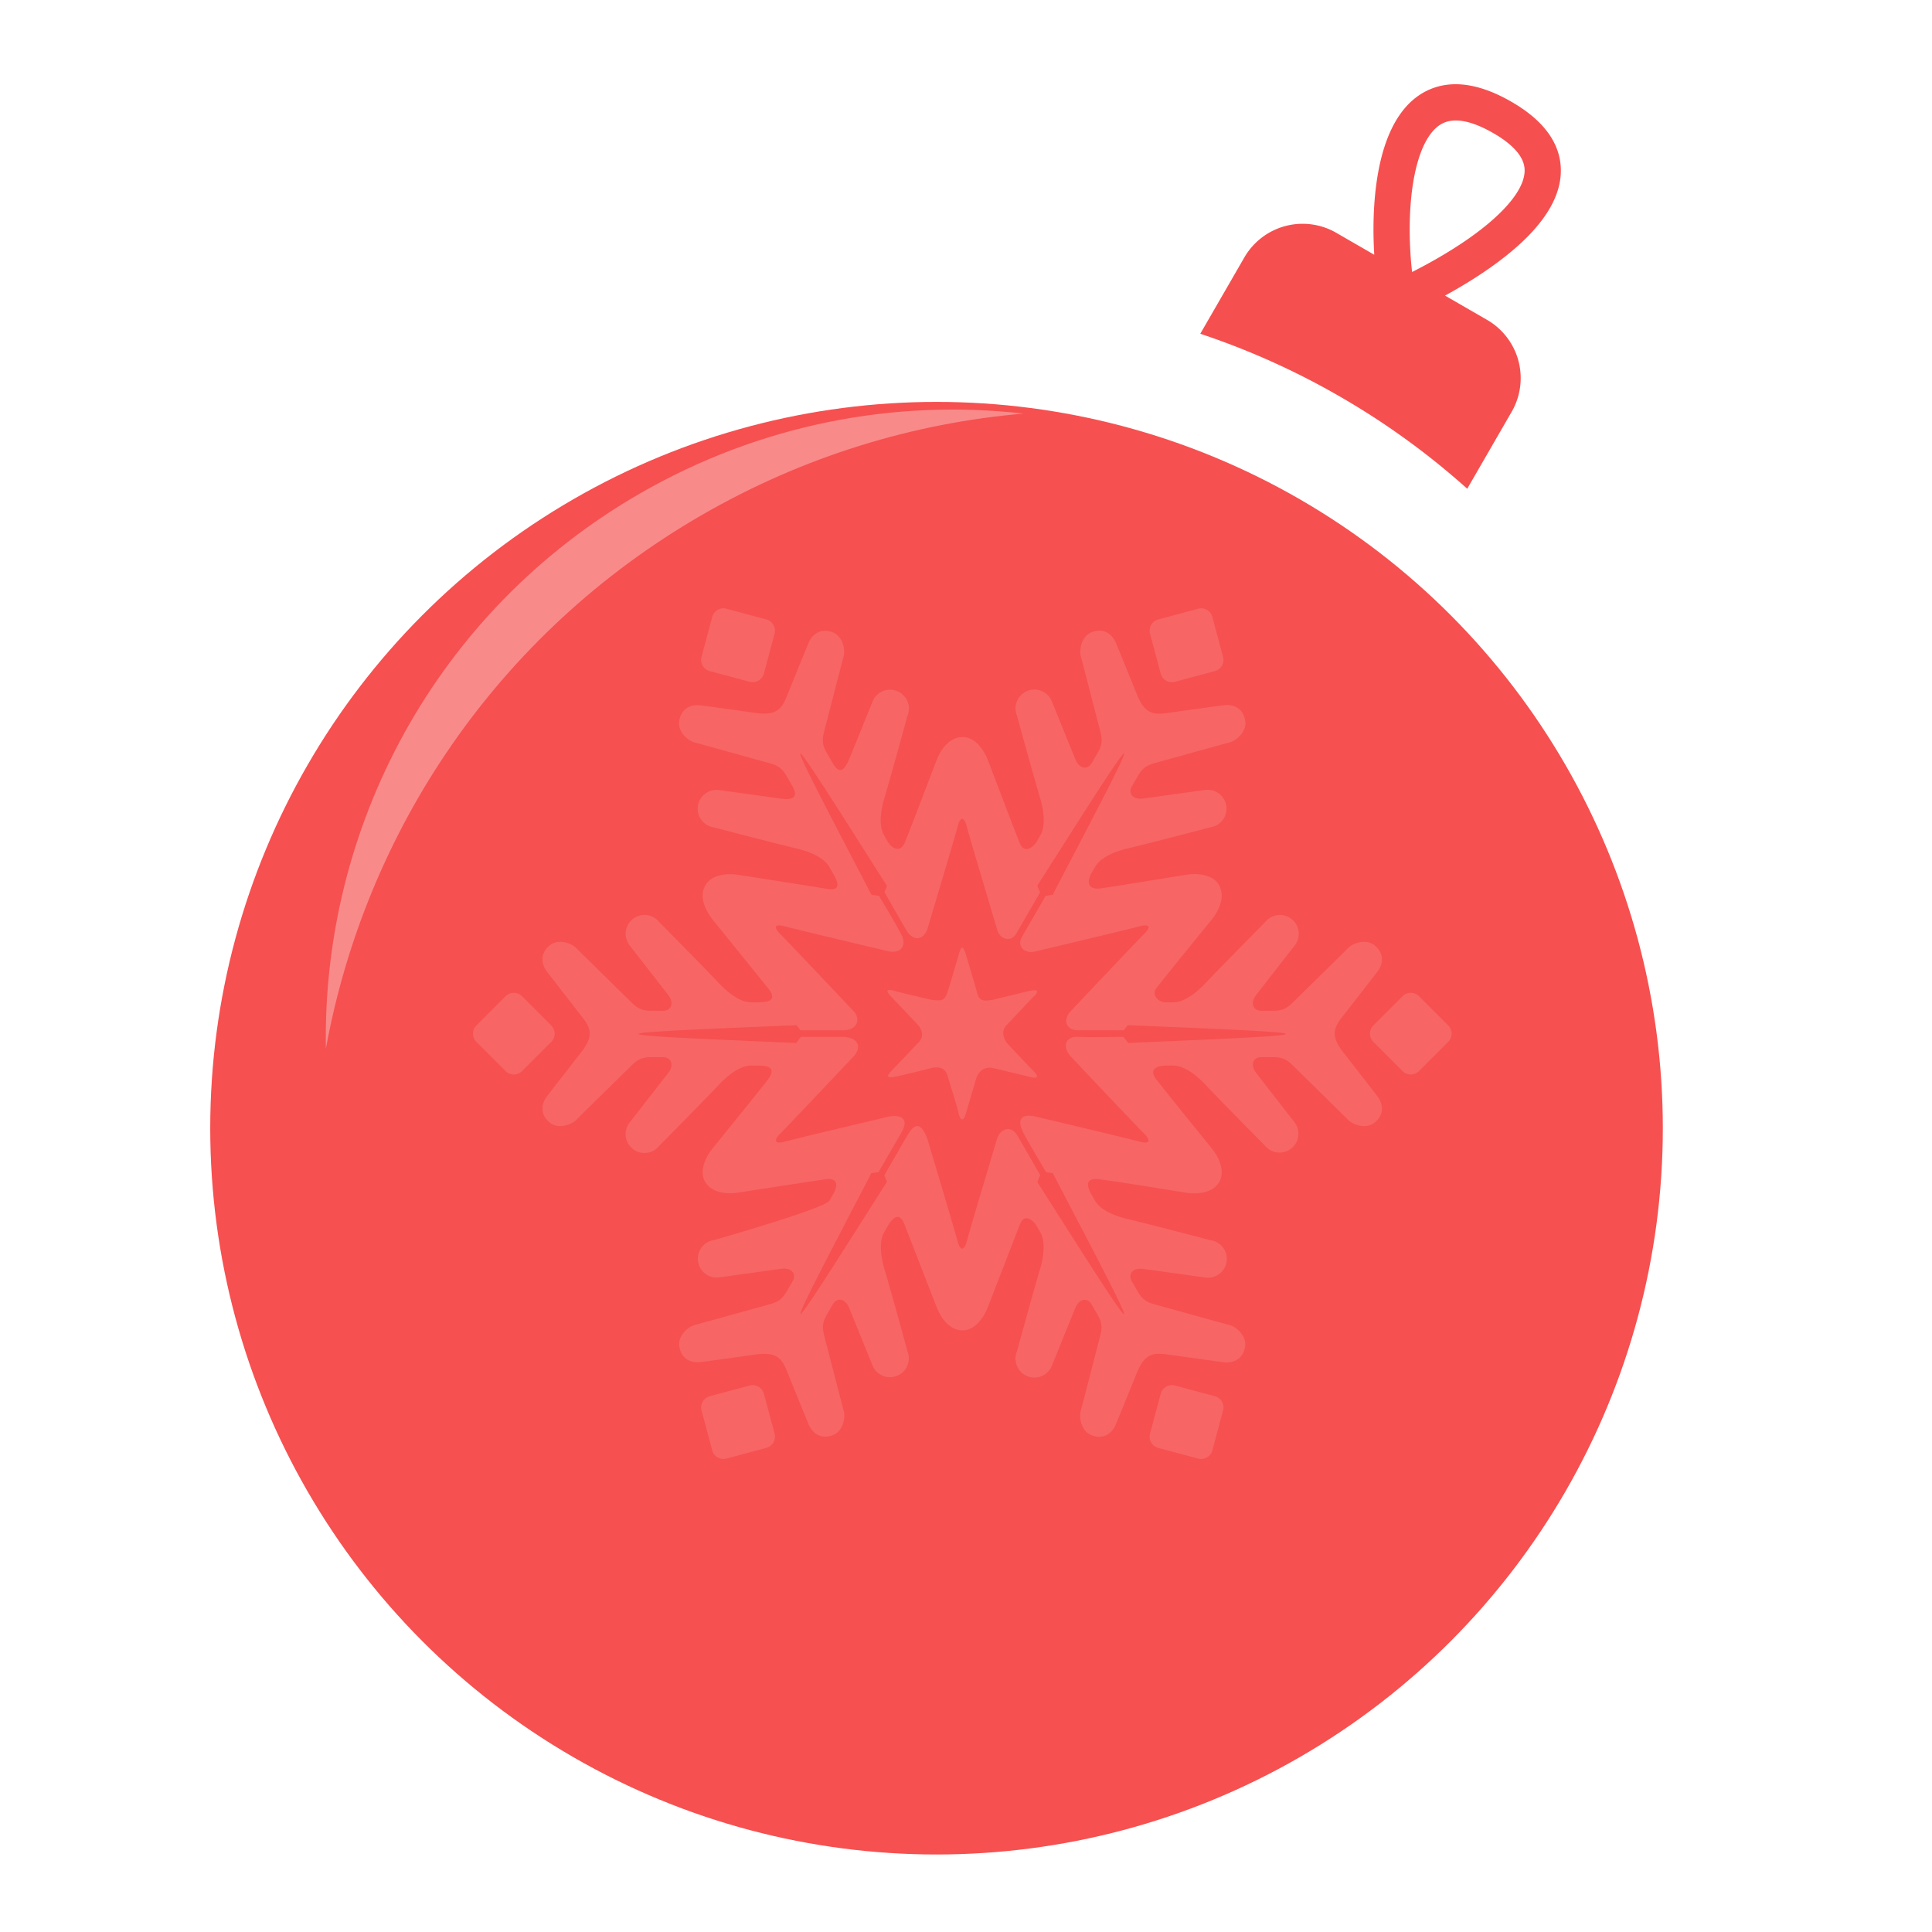
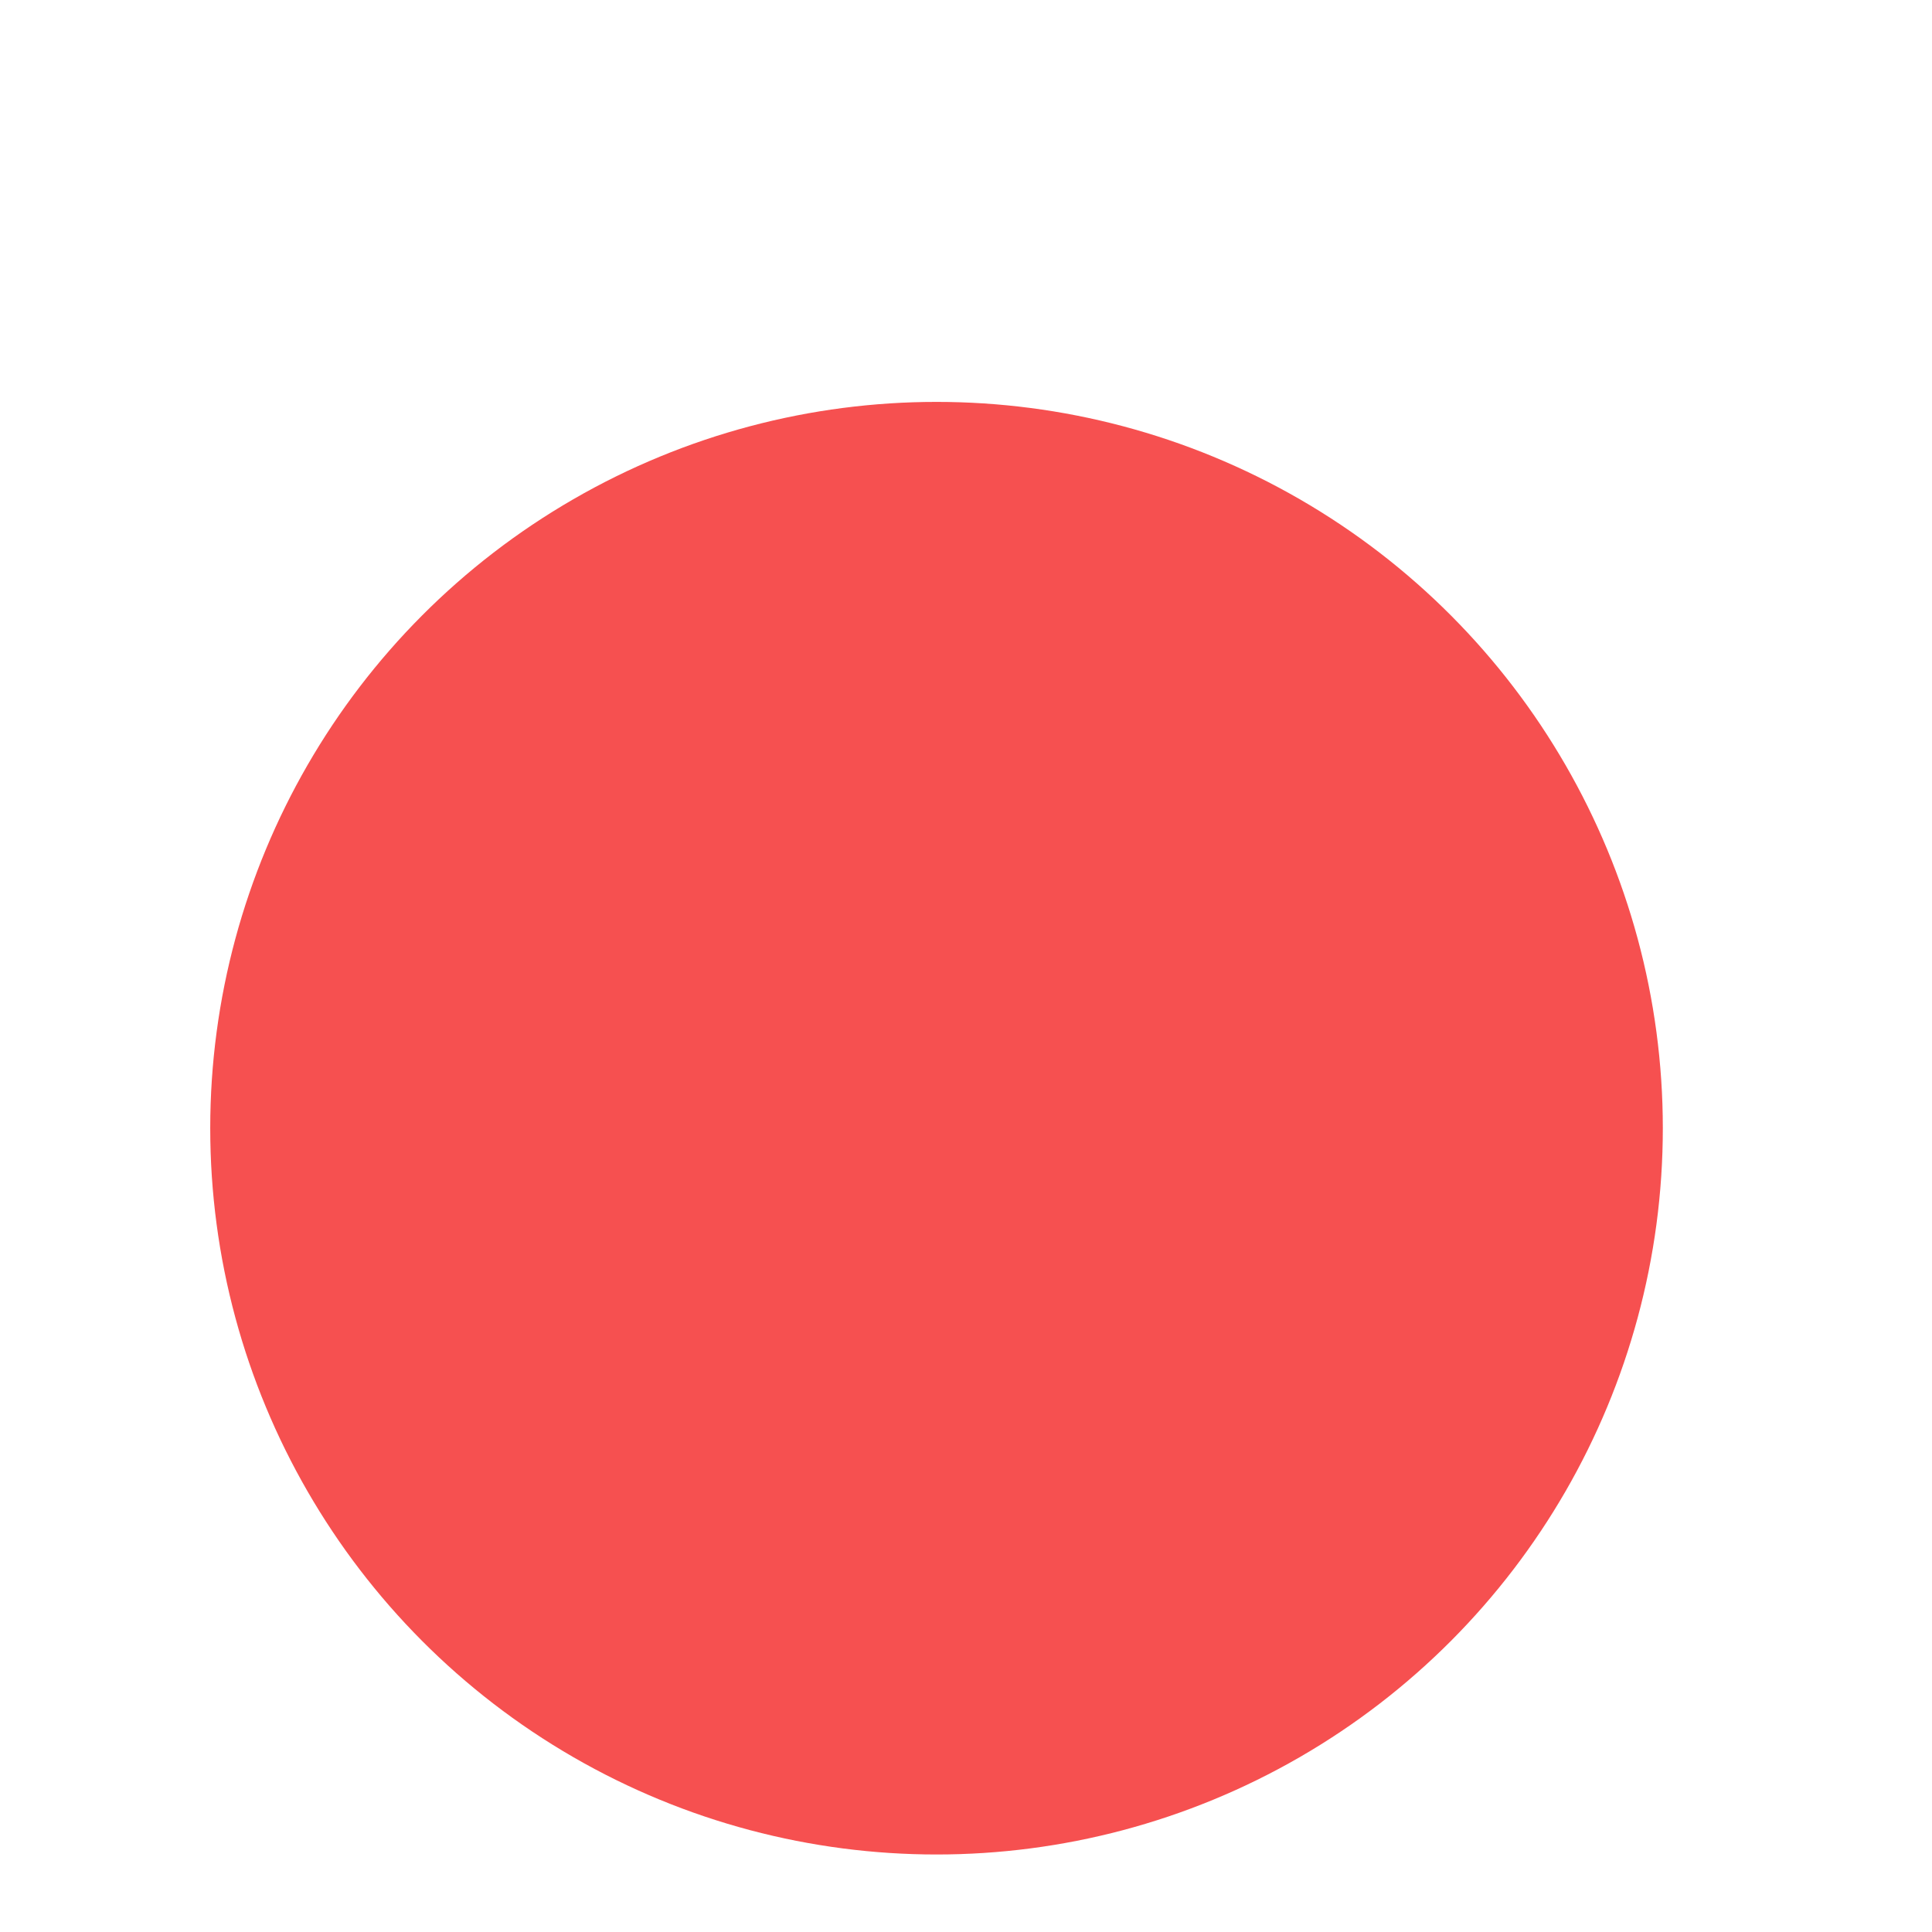
<svg xmlns="http://www.w3.org/2000/svg" width="225" height="225" fill="none">
  <g filter="url(#filter0_ii_2515_13425)">
    <circle cx="84.584" cy="84.584" transform="translate(27.484 35.805)" fill="url(#paint0_linear_2515_13425)" fill-opacity=".9" r="84.584" />
  </g>
  <g filter="url(#filter1_i_2515_13425)">
-     <path fill-rule="evenodd" clip-rule="evenodd" d="M175.607 21.395c-2.518 2.891-6.925 5.702-11.157 7.844-.48-4.308-.404-9.524.79-13.255.735-2.296 1.749-3.592 2.859-4.1 1.027-.47 2.801-.557 5.828 1.19 2.771 1.6 3.509 3.036 3.616 4.048.115 1.102-.416 2.529-1.936 4.273zm.429-11.974c-3.614-2.086-6.908-2.647-9.692-1.373-2.702 1.237-4.243 3.905-5.122 6.65-1.188 3.712-1.428 8.37-1.176 12.531l-4.427-2.556a7.835 7.835 0 00-10.702 2.867l-5.132 8.89a88.202 88.202 0 0116.284 7.326 88.128 88.128 0 0114.804 10.724l5.177-8.965a7.834 7.834 0 00-2.868-10.702l-4.896-2.826c3.902-2.136 7.91-4.845 10.502-7.821 1.822-2.092 3.246-4.662 2.95-7.484-.305-2.91-2.346-5.323-5.702-7.26z" fill="#F64F4F" />
-   </g>
+     </g>
  <g clip-path="url(#clip0_2515_13425)">
    <g clip-path="url(#clip1_2515_13425)">
      <path d="M159.935 119.424a1.353 1.353 0 000 1.912l3.408 3.408a1.357 1.357 0 001.912 0l3.408-3.408a1.358 1.358 0 000-1.913l-3.407-3.408a1.359 1.359 0 00-1.914-.001l-3.407 3.41zm-99.139-3.409a1.36 1.36 0 00-1.913-.001l-3.407 3.409a1.355 1.355 0 000 1.913l3.407 3.408a1.356 1.356 0 001.912 0l3.409-3.409a1.355 1.355 0 000-1.912l-3.408-3.408zm29.416-42.222a1.357 1.357 0 00-.956-1.656l-4.655-1.248a1.358 1.358 0 00-1.657.958L81.696 76.5c-.192.72.239 1.463.957 1.657l4.655 1.247a1.354 1.354 0 001.656-.956l1.248-4.656zm-1.247 88.517a1.359 1.359 0 00-1.656-.956l-4.656 1.247a1.356 1.356 0 00-.956 1.656l1.247 4.657a1.357 1.357 0 001.656.956l4.656-1.249a1.356 1.356 0 00.956-1.656l-1.247-4.655zm52.52-84.152a1.355 1.355 0 00.956-1.656l-1.247-4.656a1.354 1.354 0 00-1.656-.956l-4.655 1.248a1.355 1.355 0 00-.956 1.656l1.246 4.656a1.356 1.356 0 001.656.956l4.656-1.248zm-24.166 41.139s2.763-2.941 3.095-3.257c.672-.641.388-.858-.558-.632-.843.202-4.208 1.015-4.208 1.015-1.13.193-1.682.221-1.93-1.114 0 0-.884-3.01-1.163-3.94-.441-1.468-.624-1.169-.931-.116-.407 1.4-.98 3.356-1.209 4.064-.37 1.155-.57 1.314-1.93 1.116 0 0-3.15-.713-4.231-1.019-1.079-.308-1.157-.044-.431.706s3.021 3.177 3.021 3.177c.599.658.826 1.514-.001 2.23 0 0-2.266 2.402-2.969 3.122-.704.72-.593.932.389.747.982-.184 4.218-1.016 4.218-1.016.914-.19 1.678-.029 1.929 1.114 0 0 1.062 3.402 1.224 4.146.192.884.567 1.054.874-.019a921.54 921.54 0 011.215-4.116c.345-.868 1.015-1.304 1.93-1.116 0 0 3.434.812 4.171 1.007 1.021.269 1.301.088.441-.77-.44-.439-2.947-3.1-2.947-3.1-.527-.678-.727-1.609.001-2.229zm13.571 33.727c.278-.16-4.973-10.013-8.287-16.403a77.943 77.943 0 00-.773-.105s-2.209-3.707-2.664-4.613c-.84-1.676-.068-2.188 1.351-1.891 0 0 10.945 2.589 12.218 2.944.499.139.818.131.965.014.13-.18 0-.499-.449-.938-.945-.926-8.659-9.109-8.659-9.109-.971-1.244-.34-2.261.972-2.172.897.062 5.275 0 5.275 0 .118.156.306.398.55.713 7.214-.329 18.344-.726 18.346-1.05-.001-.319-11.199-.699-18.391-1.025l-.467.605s-4.172-.015-5.179 0c-1.76.027-1.791-1.37-1.09-2.143 0 0 7.717-8.184 8.66-9.108.347-.343.506-.611.498-.798-.096-.194-.436-.234-1.031-.07-1.273.355-12.218 2.946-12.218 2.946-1.184.282-2.147-.6-1.499-1.722l2.758-4.777.814-.109c3.311-6.39 8.596-16.302 8.318-16.463-.279-.16-6.208 9.313-10.102 15.393l.323.787-2.766 4.791c-.648 1.122-1.979.614-2.231-.451 0 0-3.229-10.774-3.56-12.053-.146-.567-.338-.845-.54-.862-.183.061-.351.334-.484.848-.329 1.278-3.56 12.053-3.56 12.053-.515 1.269-1.612 1.368-2.397.136-.244-.386-2.593-4.493-2.593-4.493l.297-.724c-3.877-6.065-9.803-15.57-10.082-15.41-.279.161 4.96 10.031 8.28 16.443.392.054.69.094.878.118 0 0 2.018 3.354 2.593 4.493.686 1.353-.045 2.185-1.368 2.001 0 0-10.945-2.59-12.217-2.944-.567-.158-.904-.13-1.02.042-.035.188.117.47.493.838.943.927 8.66 9.11 8.66 9.11.702.9.347 2.131-1.411 2.13-1.131-.002-4.869-.002-4.869-.002-.11-.142-.268-.348-.467-.603-7.192.324-18.386.703-18.386 1.025.001.321 11.127.718 18.34 1.049.242-.313.43-.554.551-.714 0 0 3.894.006 4.762.001 1.624-.008 2.465.917 1.496 2.157 0 0-7.715 8.184-8.658 9.108-.49.48-.603.817-.407.984.163.087.466.08.916-.045 1.273-.354 12.219-2.944 12.219-2.944 1.47-.206 2.276.341 1.38 1.893l-2.66 4.607-.839.112c-3.32 6.416-8.527 16.227-8.25 16.387.278.16 6.185-9.314 10.063-15.379l-.311-.756 2.624-4.544c.874-1.514 1.589-1.733 2.366.187 0 0 3.229 10.773 3.56 12.053.128.504.295.776.473.845.22.021.429-.252.587-.859.328-1.279 3.557-12.053 3.557-12.053.473-1.167 1.659-1.437 2.361-.227.267.46 2.636 4.567 2.636 4.567-.074.184-.187.46-.335.818 3.894 6.082 9.803 15.521 10.08 15.361zm14.124 3.749c-.201 1.457-1.303 2.013-2.477 1.877-.522-.061-4.131-.564-6.652-.916-1.704-.238-2.619.011-3.499 2.183a889.192 889.192 0 01-2.447 6.005c-.468 1.087-1.501 1.763-2.863 1.21-1.125-.458-1.453-2.001-1.208-2.865.244-.864 1.992-7.68 2.224-8.559.245-.932.323-1.544-.243-2.54l-.74-1.282c-.482-.807-1.428-.628-1.851.394-.427 1.031-2.772 6.818-2.772 6.818a2.199 2.199 0 01-4.074-1.655s1.956-7.148 2.661-9.474c.597-1.978.607-3.511.08-4.444l-.474-.822c-.341-.558-1.361-1.477-1.892-.116-.53 1.36-3.757 9.687-3.757 9.687-.753 1.855-2 2.837-3.22 2.641-1.051-.103-2.07-1.054-2.721-2.656 0 0-3.478-8.945-3.782-9.72-.483-1.226-1.174-.977-1.862.15l-.476.823c-.527.934-.516 2.465.082 4.444.705 2.326 2.657 9.472 2.657 9.472a2.2 2.2 0 01-4.074 1.656s-2.344-5.788-2.772-6.818c-.424-1.024-1.37-1.201-1.85-.394l-.74 1.281c-.567.996-.49 1.609-.244 2.541.231.879 1.981 7.694 2.225 8.559.245.864-.084 2.406-1.208 2.864-1.362.553-2.396-.123-2.865-1.21-.207-.48-1.577-3.857-2.53-6.217-.647-1.596-1.322-2.263-3.642-1.939-2.506.35-5.92.826-6.424.883-1.175.138-2.278-.419-2.48-1.875-.165-1.202 1.007-2.258 1.877-2.478.872-.221 7.647-2.114 8.526-2.353.928-.253 1.499-.492 2.078-1.481l.74-1.282c.456-.82-.17-1.55-1.268-1.405-1.105.145-7.292 1.008-7.292 1.008a2.198 2.198 0 11-.601-4.356s12.88-3.66 13.423-4.585l.475-.823c.733-1.341.104-1.768-.77-1.68-.546.054-10.342 1.576-10.342 1.576-1.581.219-2.837-.112-3.506-.839-.967-.933-.793-2.604.514-4.286 0 0 6.243-7.709 6.515-8.106.722-1.054.448-1.534-1.05-1.57h-.948c-1.072.009-2.394.786-3.809 2.292-1.661 1.772-6.875 7.04-6.875 7.04a2.198 2.198 0 01-3.47-2.699s3.84-4.925 4.52-5.811c.672-.878.354-1.785-.585-1.799h-1.48c-1.147.007-1.638.381-2.321 1.06-.647.639-5.675 5.562-6.3 6.205-.626.645-2.127 1.132-3.086.386-1.16-.903-1.091-2.136-.385-3.084.304-.407 2.422-3.127 3.979-5.122 1.441-1.849 1.199-2.764.139-4.122a963.184 963.184 0 01-4.118-5.302c-.707-.948-.776-2.183.385-3.085.96-.745 2.46-.257 3.085.386.626.643 5.655 5.566 6.3 6.207.684.678 1.176 1.052 2.322 1.058h1.48c.939-.014 1.258-.92.584-1.8-.679-.885-4.518-5.809-4.518-5.809a2.198 2.198 0 113.47-2.7s5.213 5.265 6.873 7.036c1.415 1.509 2.739 2.284 3.81 2.293h.95c1.215-.029 2.089-.315 1.023-1.634-.53-.66-6.489-8.039-6.489-8.039-1.085-1.393-1.39-2.779-.913-3.745.456-1.132 1.922-1.709 3.886-1.436 0 0 9.412 1.463 10.164 1.606 1.999.382 1.47-.757.948-1.712l-.472-.822c-.546-.923-1.878-1.68-3.89-2.151-2.368-.553-9.536-2.435-9.536-2.435a2.197 2.197 0 01.603-4.354s6.186.863 7.292 1.008c1.4.183 1.907-.255 1.267-1.407l-.74-1.28c-.58-.99-1.15-1.228-2.079-1.482-.877-.239-7.654-2.132-8.524-2.354-.872-.22-2.043-1.274-1.876-2.477.2-1.456 1.302-2.013 2.477-1.877.506.06 3.92.534 6.423.885 2.323.325 2.996-.344 3.643-1.94a981.527 981.527 0 012.532-6.217c.467-1.087 1.5-1.762 2.863-1.21 1.125.459 1.453 2.001 1.208 2.866-.243.864-1.993 7.68-2.224 8.559-.245.931-.322 1.545.243 2.54l.74 1.282c.656 1.096 1.228 1.075 1.85-.394.498-1.172 2.774-6.819 2.774-6.819a2.198 2.198 0 114.073 1.656s-1.952 7.146-2.656 9.471c-.599 1.98-.61 3.513-.082 4.446l.474.821c.347.568 1.354 1.364 1.931.067.747-1.819 3.716-9.636 3.716-9.636.663-1.637 1.713-2.596 2.791-2.663 1.206-.17 2.437.812 3.183 2.648 0 0 2.982 7.886 3.687 9.604.51 1.428 1.61.543 1.96-.033l.474-.821c.529-.933.517-2.466-.081-4.445-.703-2.326-2.659-9.474-2.659-9.474a2.198 2.198 0 014.072-1.657s2.346 5.79 2.773 6.82c.423 1.023 1.369 1.2 1.851.394l.74-1.281c.567-.996.489-1.61.244-2.54-.233-.88-1.98-7.695-2.225-8.56-.244-.864.084-2.406 1.208-2.864 1.361-.554 2.396.122 2.863 1.209.202.467 1.498 3.66 2.447 6.005.879 2.172 1.796 2.422 3.502 2.183 2.518-.352 6.129-.855 6.648-.915 1.176-.139 2.279.42 2.48 1.875.165 1.203-1.005 2.259-1.876 2.478-.871.222-7.649 2.115-8.525 2.354-.929.253-1.499.492-2.078 1.482l-.74 1.28c-.458.82.168 1.55 1.266 1.406 1.107-.144 7.291-1.009 7.291-1.009a2.199 2.199 0 01.603 4.356s-7.165 1.882-9.532 2.436c-2.013.471-3.345 1.228-3.889 2.152l-.474.821c-.328.599-.68 1.842.989 1.719 1.734-.234 10.12-1.615 10.12-1.615 2.046-.284 3.551.353 3.936 1.581.391.958.068 2.283-.968 3.614 0 0-5.298 6.49-6.485 8.028-.626.873.353 1.63 1.02 1.645l.949.002c1.071-.01 2.394-.786 3.808-2.294 1.663-1.772 6.876-7.035 6.876-7.035a2.197 2.197 0 113.469 2.699s-3.839 4.924-4.519 5.809c-.674.879-.353 1.786.584 1.801h1.48c1.146-.007 1.64-.382 2.322-1.06.645-.64 5.674-5.563 6.301-6.206.625-.644 2.127-1.13 3.083-.386 1.161.902 1.093 2.136.386 3.085-.313.418-2.552 3.294-4.118 5.302-1.059 1.357-1.3 2.275.141 4.122a796.15 796.15 0 013.976 5.121c.708.949.777 2.183-.384 3.085-.959.746-2.457.259-3.083-.386-.629-.643-5.656-5.565-6.302-6.206-.683-.678-1.176-1.053-2.322-1.06h-1.48c-.937.015-1.258.923-.584 1.801.679.886 4.519 5.811 4.519 5.811a2.199 2.199 0 01-3.47 2.699s-5.212-5.267-6.875-7.04c-1.415-1.509-2.738-2.283-3.808-2.294l-.949.002c-.654.015-2.029.285-1.044 1.582 1.304 1.69 6.509 8.093 6.509 8.093 1.232 1.583 1.457 3.16.671 4.117-.618.853-1.948 1.259-3.655 1.023 0 0-8.631-1.419-10.306-1.586-1.679-.167-1.113 1.122-.804 1.689l.474.821c.545.924 1.876 1.683 3.889 2.152 2.366.555 9.533 2.436 9.533 2.436a2.198 2.198 0 11-.604 4.354s-6.185-.863-7.29-1.006c-1.098-.145-1.723.584-1.268 1.405l.742 1.281c.578.99 1.148 1.229 2.077 1.481.877.239 7.655 2.133 8.525 2.353.871.221 2.042 1.275 1.875 2.478zm-3.528 5.828c.718.194 1.149.939.956 1.656l-1.247 4.656a1.359 1.359 0 01-1.657.957l-4.655-1.247a1.358 1.358 0 01-.958-1.657l1.25-4.656c.19-.718.936-1.15 1.656-.956l4.655 1.247z" fill="#fff" fill-opacity=".12" />
    </g>
  </g>
-   <path fill-rule="evenodd" clip-rule="evenodd" d="M37.95 122.138c4.606-25.222 19.842-48.336 43.786-62.16 11.876-6.857 24.66-10.715 37.476-11.811-14.998-1.706-30.654 1.204-44.73 9.331-23.84 13.765-36.989 38.936-36.531 64.64z" fill="#fff" fill-opacity=".33" />
  <defs>
    <clipPath id="clip0_2515_13425">
-       <path fill="#fff" transform="translate(49.07 57.383)" d="M0 0h126v126H0z" />
-     </clipPath>
+       </clipPath>
    <clipPath id="clip1_2515_13425">
-       <path fill="#fff" transform="rotate(30 -28.447 200.154)" d="M0 0h106.717v121.623H0z" />
-     </clipPath>
+       </clipPath>
    <filter id="filter0_ii_2515_13425" x="18.484" y="28.805" width="184.168" height="191.164" filterUnits="userSpaceOnUse" color-interpolation-filters="sRGB">
      <feFlood flood-opacity="0" result="BackgroundImageFix" />
      <feBlend in="SourceGraphic" in2="BackgroundImageFix" result="shape" />
      <feColorMatrix in="SourceAlpha" values="0 0 0 0 0 0 0 0 0 0 0 0 0 0 0 0 0 0 127 0" result="hardAlpha" />
      <feOffset dx="-9" dy="-7" />
      <feGaussianBlur stdDeviation="12.803" />
      <feComposite in2="hardAlpha" operator="arithmetic" k2="-1" k3="1" />
      <feColorMatrix values="0 0 0 0 0.961 0 0 0 0 0.239 0 0 0 0 0.239 0 0 0 0.47 0" />
      <feBlend in2="shape" result="effect1_innerShadow_2515_13425" />
      <feColorMatrix in="SourceAlpha" values="0 0 0 0 0 0 0 0 0 0 0 0 0 0 0 0 0 0 127 0" result="hardAlpha" />
      <feOffset dx="6" dy="18" />
      <feGaussianBlur stdDeviation="7.5" />
      <feComposite in2="hardAlpha" operator="arithmetic" k2="-1" k3="1" />
      <feColorMatrix values="0 0 0 0 1 0 0 0 0 1 0 0 0 0 1 0 0 0 0.21 0" />
      <feBlend in2="effect1_innerShadow_2515_13425" result="effect2_innerShadow_2515_13425" />
    </filter>
    <filter id="filter1_i_2515_13425" x="139.785" y="7.375" width="41.992" height="49.54" filterUnits="userSpaceOnUse" color-interpolation-filters="sRGB">
      <feFlood flood-opacity="0" result="BackgroundImageFix" />
      <feBlend in="SourceGraphic" in2="BackgroundImageFix" result="shape" />
      <feColorMatrix in="SourceAlpha" values="0 0 0 0 0 0 0 0 0 0 0 0 0 0 0 0 0 0 127 0" result="hardAlpha" />
      <feOffset dy="2.439" />
      <feGaussianBlur stdDeviation="7.925" />
      <feComposite in2="hardAlpha" operator="arithmetic" k2="-1" k3="1" />
      <feColorMatrix values="0 0 0 0 0.706 0 0 0 0 0.314 0 0 0 0 0.933 0 0 0 0.47 0" />
      <feBlend in2="shape" result="effect1_innerShadow_2515_13425" />
    </filter>
    <linearGradient id="paint0_linear_2515_13425" x1="81.632" y1="4.913" x2="175.322" y2="32.571" gradientUnits="userSpaceOnUse">
      <stop stop-color="#F53D3D" />
      <stop offset="1" stop-color="#F53D3D" />
    </linearGradient>
  </defs>
</svg>